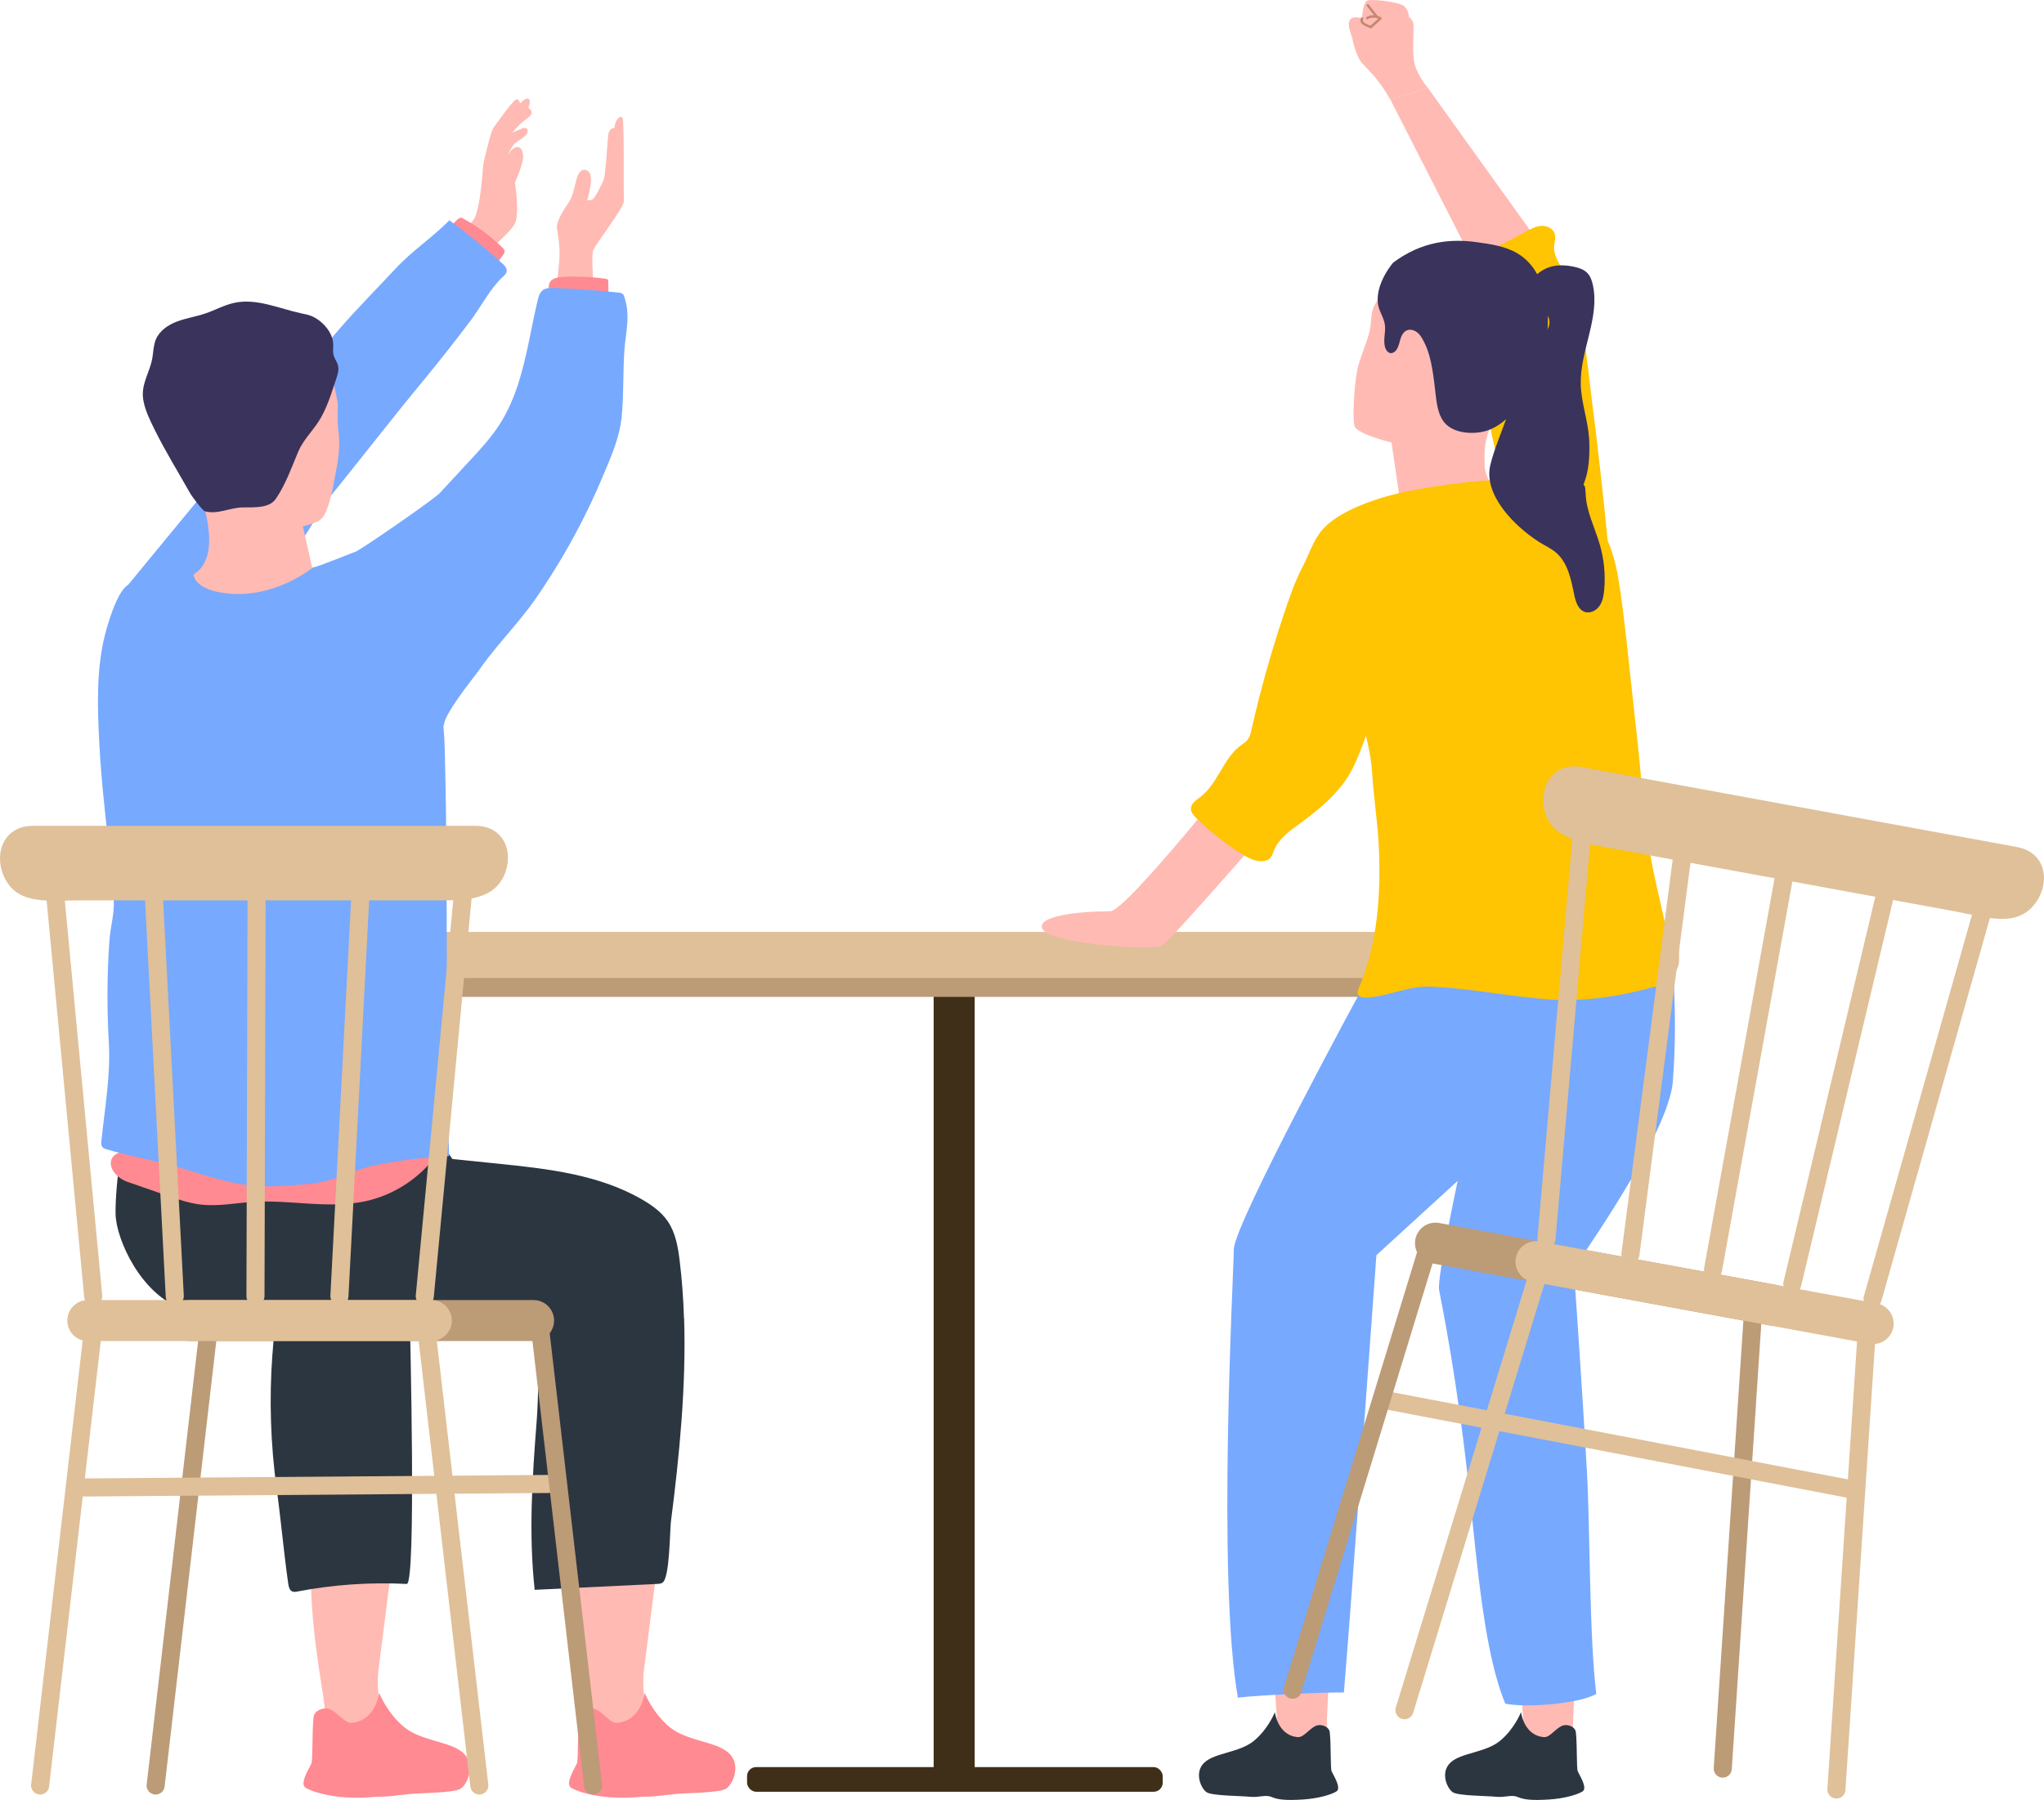
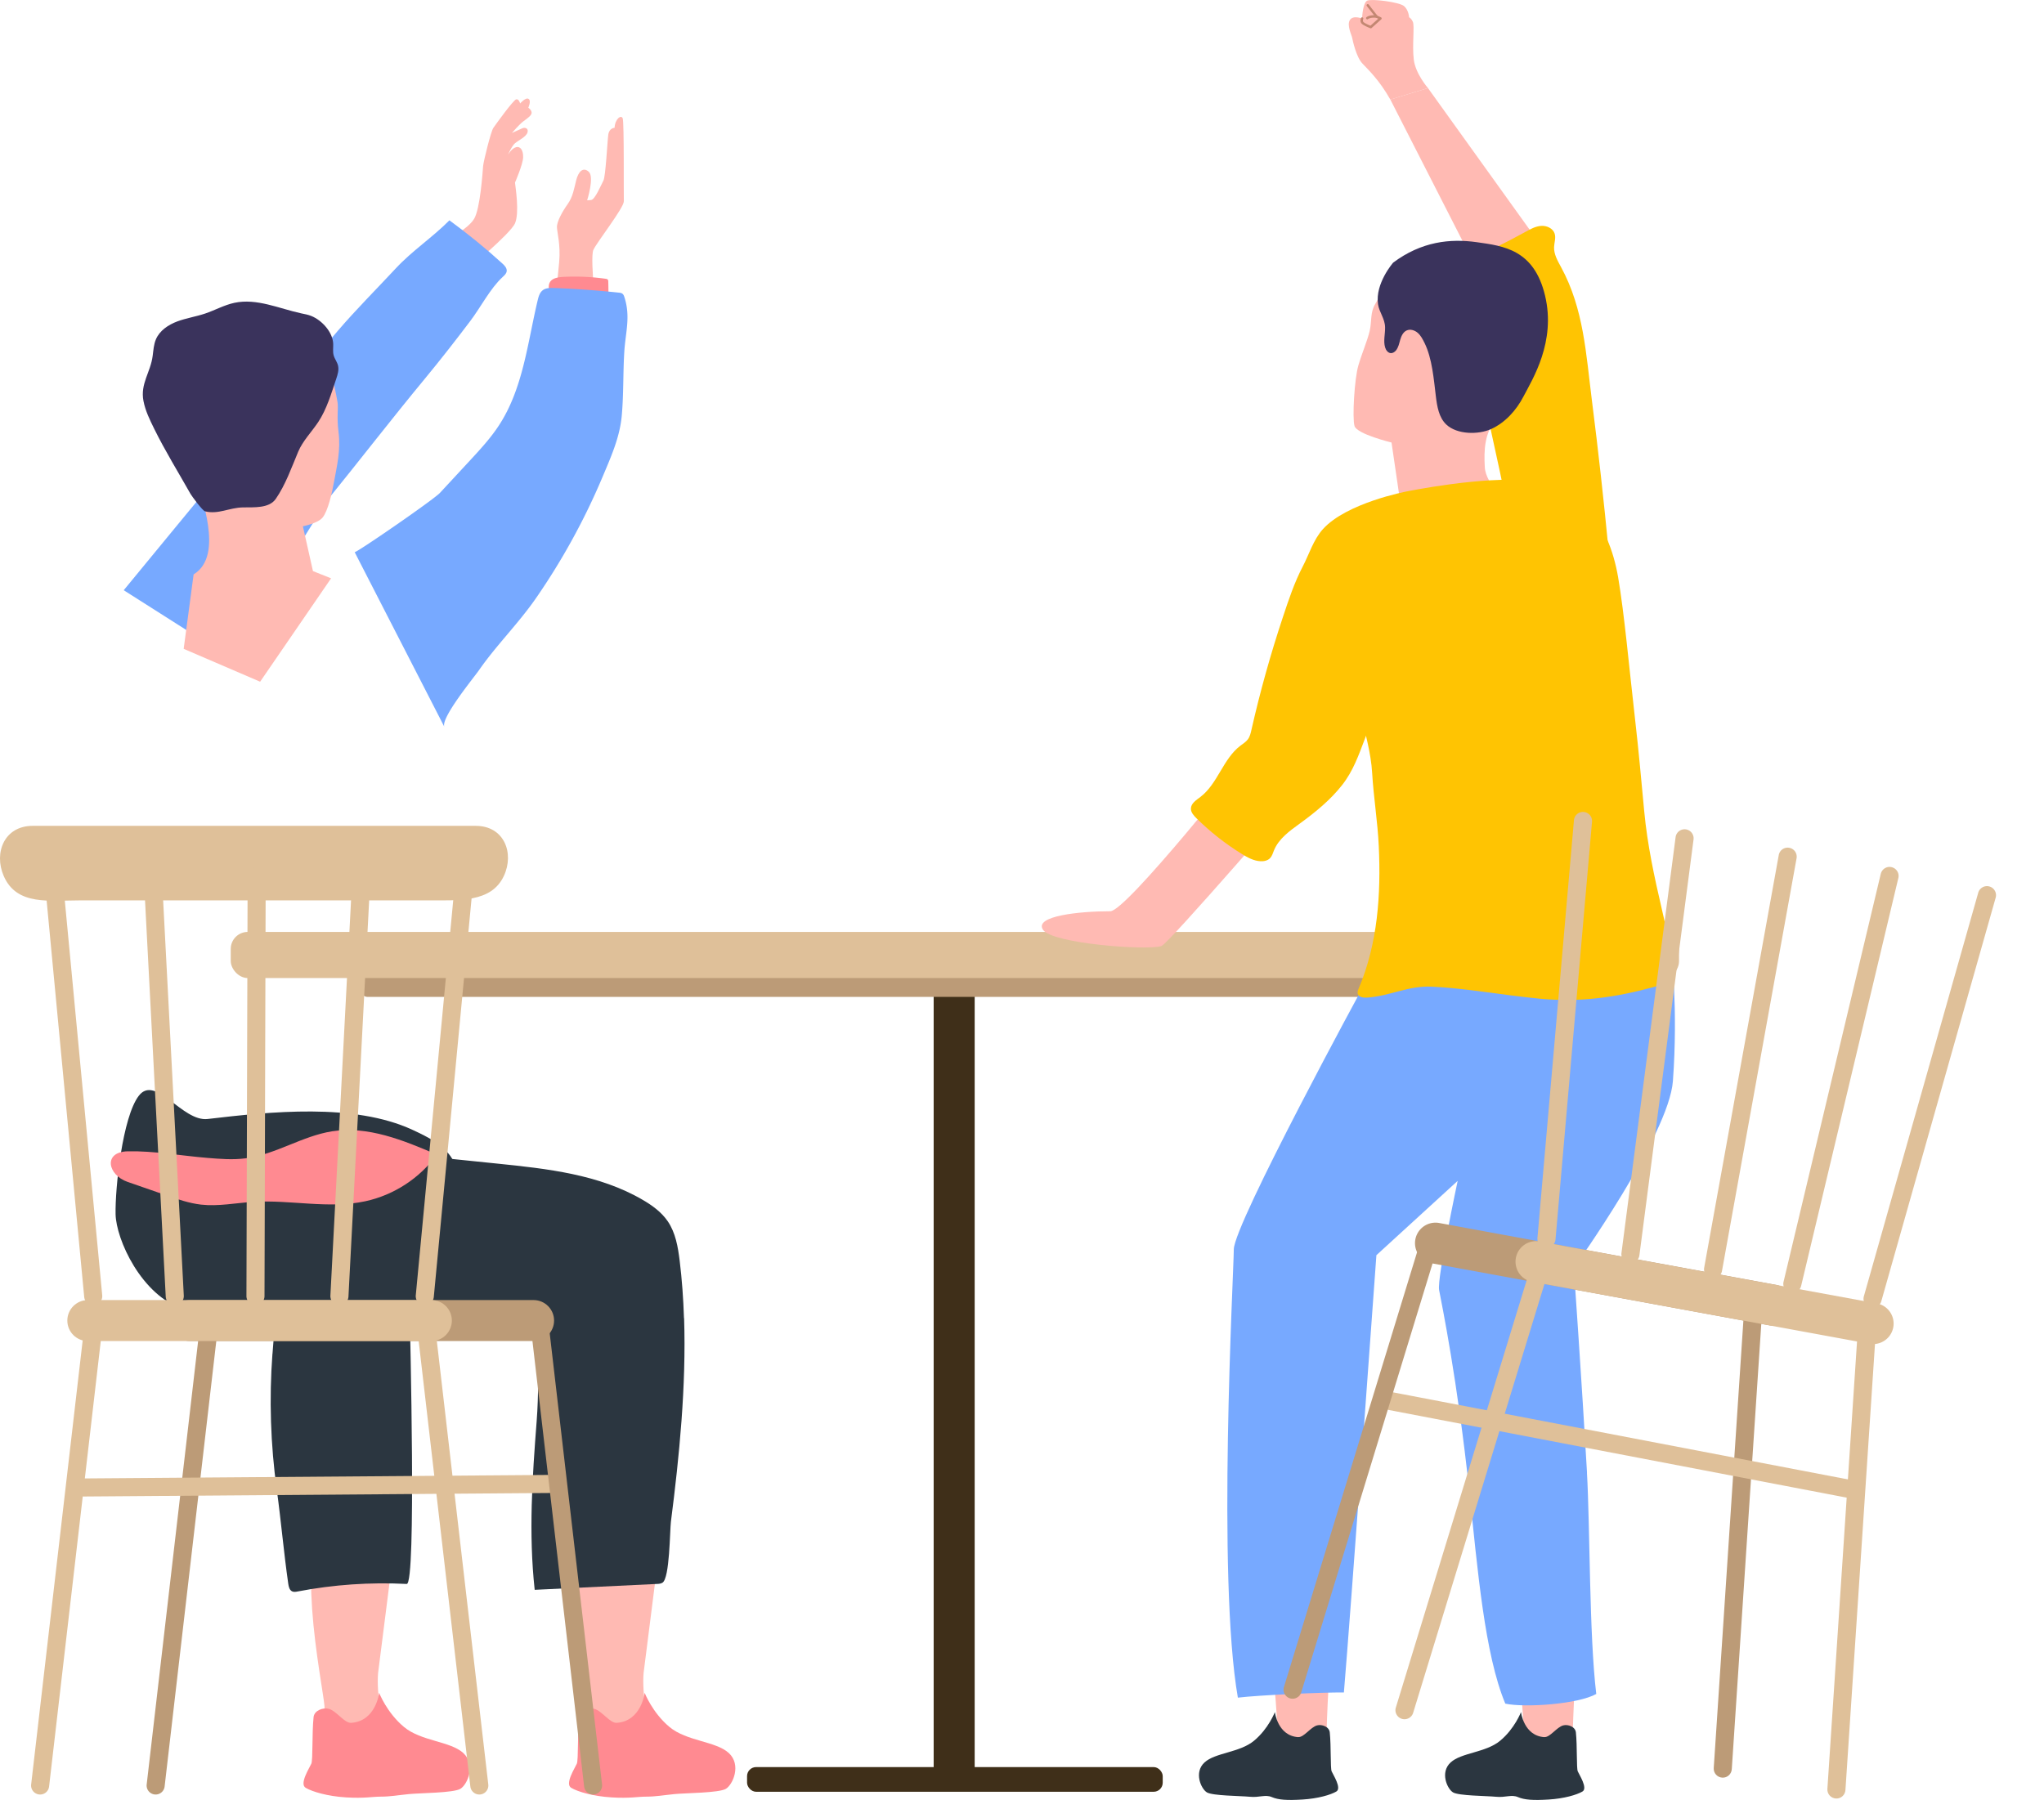
<svg xmlns="http://www.w3.org/2000/svg" id="_レイヤー_2" data-name="レイヤー_2" viewBox="0 0 326.96 287.97">
  <defs>
    <style>.cls-1{fill:#3f2f19}.cls-2{fill:#c38772}.cls-3{fill:#ff8a91}.cls-4{fill:#bc9b77}.cls-5{fill:#ffc402}.cls-6{fill:#ffbab3}.cls-7{fill:#3a335c}.cls-8{fill:#dfc099}.cls-9{fill:#77a9ff}.cls-10{fill:#2b3640}</style>
  </defs>
  <g id="design">
    <path class="cls-1" d="M149.35 150.48h6.56v136.08h-6.56z" />
    <rect class="cls-4" x="57.6" y="152.12" width="190.28" height="7.38" rx="1.19" ry="1.19" />
    <rect class="cls-1" x="119.5" y="282.72" width="66.49" height="3.95" rx="1.45" ry="1.45" />
    <rect class="cls-8" x="36.91" y="149.1" width="231.67" height="7.38" rx="2.72" ry="2.72" />
    <path class="cls-6" d="M242.41 262.85c.96 5.52 1.36 14.59 1.36 14.59l.78 4 6.95-1.65s.17-8.24.75-15.08c-3.45-.02-6.39-2.27-9.84-1.86z" />
    <path class="cls-10" d="M247.04 277.92c.92.06 1.95-1.58 3.01-1.87.76-.21 1.94.21 2.03 1.12.23 2.18.08 5.71.3 6.23s1.65 2.7.75 3.23c-.9.53-2.93 1.13-5.41 1.28-2.48.15-3.86.06-4.91-.39-1.05-.45-1.99.1-3.5-.05-1.51-.15-5.95-.15-6.88-.7-.93-.55-2.12-3.2-.39-4.79 1.72-1.59 5.64-1.56 7.94-3.49 2.31-1.92 3.32-4.57 3.32-4.57s.43 3.79 3.73 4.01z" />
    <path class="cls-6" d="M203.03 262.85c.96 5.52 1.36 14.59 1.36 14.59l.78 4 6.95-1.65s.17-8.24.75-15.08c-3.45-.02-6.39-2.27-9.84-1.86z" />
    <path class="cls-9" d="M253.86 235.61c-.8-13.99-2.11-32.75-2.11-32.75s15.22-21.26 15.85-29.9c.85-11.58-.25-20.8-.25-20.8l-49.14 5.39s-20.82 38.26-20.85 42.34c-.03 4.09-2.7 52.49.65 71.72 3.45-.41 13.51-.86 16.96-.83 1.05-12.29 5.2-69.96 5.2-69.96l13-11.89s-3.32 15.58-2.97 17.46c.44 2.32 2.94 14.45 4.83 32.19 1.34 12.58 2.45 26.07 5.76 33.99 3.16.68 11.68.08 14.55-1.55-1.14-9.42-.99-26.82-1.49-35.41z" />
    <path class="cls-10" d="M207.67 277.92c.92.06 1.95-1.58 3.01-1.87.76-.21 1.94.21 2.03 1.12.23 2.18.08 5.71.3 6.23s1.65 2.7.75 3.23c-.9.53-2.93 1.13-5.41 1.28-2.48.15-3.86.06-4.91-.39-1.05-.45-1.99.1-3.5-.05-1.51-.15-5.95-.15-6.88-.7-.93-.55-2.12-3.2-.39-4.79 1.72-1.59 5.64-1.56 7.94-3.49 2.31-1.92 3.32-4.57 3.32-4.57s.43 3.79 3.73 4.01z" />
    <path class="cls-6" d="M244.8 36.91l-16.38-22.82-6.02 1.83 15.74 30.84 6.66-9.85z" />
    <path class="cls-6" d="M228.42 14.09s-1.99-2.27-2.27-4.55.15-5.41-.15-6.05-.6-.72-.6-.72-.05-1.13-.8-1.79c-.75-.66-5.28-1.22-5.92-.87s-.8 2.48-.8 2.86c0 0-1.43-.59-1.95.23-.53.82.29 2.43.36 2.83.08.4.63 3.06 1.64 4.13s2.7 2.65 4.47 5.77l6.02-1.84z" />
    <path class="cls-2" d="M219.26 4.52s-.05 0-.07-.01c-.19-.07-1.16-.46-1.41-.77-.29-.38-.08-.84-.07-.86.05-.1.16-.14.26-.09.1.05.14.16.09.26 0 0-.12.27.03.46.12.15.7.43 1.13.6l1.25-1.12-.34-.15s-.05-.03-.07-.06L218.64.97a.191.191 0 01.03-.27.19.19 0 01.27.03l1.39 1.78.57.26c.06.03.1.08.11.15.01.06-.01.13-.06.17l-1.56 1.4s-.08.05-.13.05z" />
    <path class="cls-2" d="M218.71 3.09a.18.18 0 01-.15-.07.19.19 0 01.02-.27c.02-.02.52-.42 1.64-.29.11.01.18.11.17.22-.01.11-.11.18-.22.17-.95-.11-1.35.2-1.35.21-.04.03-.08.04-.12.04z" />
    <path class="cls-5" d="M257.32 88.13c-.77-8.04-1.66-16.07-2.68-24.08-.94-7.4-1.29-14.62-4.93-21.31-.55-1.01-1.16-2.06-1.12-3.21.03-.73.32-1.47.09-2.16-.27-.84-1.26-1.29-2.15-1.23-.89.06-1.7.5-2.47.93-3.02 1.68-6.12 3.17-9.22 4.69-1.55.76-3.32 1.81-3.45 3.53-.12 1.47 1.03 2.69 1.85 3.92 1.35 2.04 1.89 4.5 2.4 6.9.61 2.87 8.21 35.79 7.2 36.08 5.09-1.46 9.5-1.76 14.81-.55l-.33-3.52z" />
    <path class="cls-6" d="M203.22 106.84l-3.62 14.41s-19.44 24.54-21.99 24.54c-4.83 0-12.26.74-10.77 2.97 1.49 2.23 16.72 3.34 18.94 2.6 1.18-.39 22.89-25.57 22.89-25.57l2.74-15.29-8.19-3.66zm22.61-65.07c-3.65 2.24-4.98 5.43-5.83 6.84-.86 1.41-.54 2.79-.91 4.36-.37 1.56-1.17 3.36-1.8 5.48-.63 2.12-1 8.41-.62 9.71.39 1.3 5.92 2.64 5.92 2.64l1.35 9.23 17.43.54s-3.7-2.98-3.86-5.82c-.16-2.84-.01-5.34 1.66-7.53 1.67-2.18 6.1-4.54 7.76-13.38 1.66-8.84-2.82-12.12-6.12-13.37-3.3-1.25-11.33-.96-14.98 1.28z" />
    <path class="cls-5" d="M241.58 159.24c1.56.2 3.12.39 4.68.54 6.58.62 12.19-.2 18.48-1.92.46-.13.93-.27 1.28-.59.42-.38.59-.96.7-1.51.69-3.37-.09-6.85-.87-10.2-1.23-5.3-2.33-10.36-2.84-15.77-.46-4.87-.89-9.74-1.45-14.59-.99-8.67-1.72-16.94-2.72-22.82-1.55-9.04-6.41-14.67-14.02-15.47-7.61-.81-19.86 1.73-19.86 1.73s-5.21 12.83-5.62 15.67c-.25 6.24-2.76 13.81-1.59 19.93.62 3.25 1.55 6.15 1.74 9.43.23 3.91.88 7.8 1.06 11.72.36 7.69-.17 15.59-3.21 22.75-.11.26-.23.55-.16.83.14.58.91.68 1.5.64 3.74-.26 6.52-1.93 10.36-1.75 4.2.2 8.36.84 12.54 1.38z" />
    <path class="cls-7" d="M222.83 42.05s-2.89 3.31-2.4 6.62c.19 1.31 1.11 2.29 1.13 3.71.02 1.07-.3 2.16 0 3.19.13.45.46.91.93.93.32.01.61-.19.81-.43.39-.48.51-1.11.68-1.71.17-.59.46-1.22 1.01-1.48.59-.28 1.31-.05 1.8.38s.79 1.03 1.08 1.61c1.22 2.46 1.48 5.83 1.81 8.52.2 1.64.48 3.42 1.69 4.55 1.72 1.6 5.11 1.63 7.14.71 2.26-1.02 4.04-3.01 5.17-5.18 1.49-2.85 5.23-8.77 3.47-16.17-1.76-7.4-6.68-7.95-10.92-8.55-4.24-.6-8.85-.13-13.42 3.3z" />
-     <path class="cls-7" d="M242.04 50.73c.34.51.85.89 1.43 1.07.62-.28 1.07-.83 1.6-1.27.52-.44 1.24-.78 1.88-.54.67.25.97 1.06.89 1.77-.09.71-.47 1.33-.84 1.95-3.1 5.21-5.21 10.94-7.3 16.63-.5 1.36-.99 2.71-1.32 4.12-1.06 4.62 3.63 9.55 7.76 12.22.91.58 1.92 1.02 2.74 1.71 1.91 1.62 2.43 4.3 2.93 6.75.23 1.12.63 2.42 1.72 2.77.86.27 1.82-.23 2.33-.97s.67-1.67.75-2.57c.22-2.43-.02-4.89-.7-7.23-.79-2.73-2.19-5.35-2.27-8.2-.07-2.45-.72-.23.01-2.43.59-1.8.67-4.54.54-6.42-.2-2.88-1.25-5.66-1.33-8.55-.15-5.39 3.08-10.67 1.94-15.93-.15-.71-.4-1.44-.92-1.96s-1.24-.78-1.96-.94c-2.88-.64-5.05-.13-6.89 2.03-1.41 1.65-2.7 3.23-3.41 5.32l.41.67z" />
    <path class="cls-5" d="M224.95 78.64s-9.53 1.81-13.32 6c-1.54 1.7-2.2 4-3.24 5.99-1.34 2.57-2.25 5.31-3.17 8.08-1.97 5.92-3.65 11.93-5.03 18.02-.12.55-.25 1.12-.59 1.57-.31.42-.78.69-1.19 1.01-2.78 2.11-3.62 6.09-6.4 8.2-.66.5-1.49 1.02-1.51 1.84-.02.61.44 1.12.87 1.55 2.2 2.18 4.64 4.1 7.28 5.73.92.57 1.91 1.11 2.99 1.16.55.03 1.15-.1 1.53-.5.31-.33.44-.79.61-1.22.76-1.89 2.53-3.14 4.18-4.34 2.45-1.78 4.84-3.73 6.72-6.12 1.77-2.24 2.66-4.81 3.66-7.44 1.89-4.96 3.79-9.93 5.68-14.89l2.28-5.97-1.31-18.68z" />
    <path class="cls-4" d="M280.63 206.18c.8.04 1.42.71 1.38 1.51l-4.99 75.34c-.04.8-.71 1.42-1.51 1.38-.8-.04-1.42-.71-1.38-1.51l4.99-75.34c.04-.8.71-1.42 1.51-1.38z" />
    <path class="cls-8" d="M219.81 223.63c-.16.78.5 1.58 1.47 1.79l74.01 14.17c.98.2 1.9-.26 2.07-1.05.16-.78-.5-1.58-1.47-1.79l-74.01-14.17c-.98-.2-1.9.26-2.07 1.05z" />
    <path class="cls-4" d="M283.01 212.04l-54.04-9.93a3.28 3.28 0 011.19-6.45l54.04 9.93a3.28 3.28 0 01-1.19 6.45z" />
-     <path class="cls-8" d="M258.58 135.87l54.13 9.94c5.13.94 10.13 2.8 13.06-1.58 2.26-3.37 1.34-7.9-3.12-8.71l-69.7-12.8c-4.46-.82-6.89 3.15-5.87 7.06 1.19 4.6 6.38 5.15 11.51 6.09z" />
    <path class="cls-8" d="M253.34 129.91c-.8-.07-1.5.52-1.57 1.32l-5.84 66.83c-.07.8.52 1.5 1.32 1.57.8.07 1.5-.52 1.57-1.32l5.84-66.83c.07-.8-.52-1.5-1.32-1.57zm16.31 2.78c-.79-.1-1.52.46-1.62 1.25l-8.66 66.53c-.1.79.46 1.52 1.25 1.62.79.1 1.52-.46 1.62-1.25l8.66-66.53c.1-.79-.46-1.52-1.25-1.62zm48.58 9.14a1.45 1.45 0 011 1.79l-18.29 64.55a1.45 1.45 0 11-2.79-.79l18.29-64.55a1.45 1.45 0 011.79-1zm-15.64-3.09c.78.19 1.26.97 1.07 1.74l-15.55 65.26c-.19.78-.97 1.26-1.74 1.07-.78-.19-1.26-.97-1.07-1.74l15.55-65.26c.19-.78.97-1.26 1.74-1.07zm-16.38-3.1c-.79-.14-1.54.38-1.68 1.17l-11.93 66.02c-.14.79.38 1.54 1.17 1.68.79.14 1.54-.38 1.68-1.17l11.93-66.02c.14-.79-.38-1.54-1.17-1.68zm-38.99 64.4c-.76-.25-1.58.16-1.83.92l-22.1 72.2a1.448 1.448 0 102.75.91l22.1-72.2c.25-.76-.16-1.58-.92-1.83z" />
    <path class="cls-4" d="M229.32 196.76c-.76-.25-1.58.16-1.83.92l-22.1 72.2a1.448 1.448 0 102.75.91l22.1-72.2c.25-.76-.16-1.58-.92-1.83z" />
    <path class="cls-8" d="M298.81 209.52c.8.04 1.42.71 1.38 1.51l-4.99 75.34c-.04.8-.71 1.42-1.51 1.38-.8-.04-1.42-.71-1.38-1.51l4.99-75.34c.04-.8.71-1.42 1.51-1.38z" />
    <path class="cls-8" d="M299.09 215l-54.04-9.93a3.28 3.28 0 011.19-6.45l54.04 9.93a3.28 3.28 0 01-1.19 6.45z" />
    <path class="cls-6" d="M92.4 244.37s-.47 6.36 0 13.11c.47 6.75 1.86 13.9 1.97 15.45.2 3.1-.2 6.15-.2 6.15l10.23-.07c-.79-2.57-1.73-8.11-1.45-11.34l3.08-24.29-13.62.99z" />
    <path class="cls-3" d="M98.66 275.64c-1.1.08-2.33-1.89-3.6-2.24-.9-.25-2.32.25-2.43 1.33-.27 2.6-.09 6.82-.36 7.45-.27.63-1.97 3.23-.9 3.86s3.5 1.35 6.46 1.53c2.96.18 4.16-.12 5.53-.12 1.54 0 2.72-.23 4.53-.41 1.81-.18 7.11-.18 8.22-.84 1.11-.66 2.53-3.83.47-5.73-2.06-1.9-6.74-1.87-9.49-4.17s-3.97-5.46-3.97-5.46-.51 4.53-4.46 4.8z" />
    <path class="cls-6" d="M49.93 244.37s-.47 6.36 0 13.11c.47 6.75 1.86 13.9 1.97 15.45.2 3.1-.2 6.15-.2 6.15l10.23-.07c-.79-2.57-1.73-8.11-1.45-11.34l3.08-24.29-13.62.99z" />
    <path class="cls-3" d="M56.19 275.64c-1.1.08-2.33-1.89-3.6-2.24-.9-.25-2.32.25-2.43 1.33-.27 2.6-.09 6.82-.36 7.45-.27.63-1.97 3.23-.9 3.86 1.08.63 3.5 1.35 6.46 1.53 2.96.18 4.16-.12 5.53-.12 1.54 0 2.72-.23 4.53-.41 1.81-.18 7.11-.18 8.22-.84 1.11-.66 2.53-3.83.47-5.73-2.06-1.9-6.74-1.87-9.49-4.17-2.76-2.3-3.97-5.46-3.97-5.46s-.51 4.53-4.46 4.8z" />
    <path class="cls-10" d="M60.87 209.59c3.72-.56 9.11 2.29 11.6-1.58 2.31-3.59 1.08-12.24 1.12-16.51.02-2.09-.16-4.27-1.23-6.06-1.38-2.31-3.97-3.56-6.41-4.69-9.35-4.31-22.7-2.9-32.73-1.72-4.07.49-8.34-7.21-11.02-3.71-2.61 3.4-3.8 14.83-3.71 18.94.08 4.01 4.09 13 10.9 15.23 6.63 2.17 14.51 1.07 21.33.64 3.46-.22 6.95-.06 10.16-.54z" />
    <path class="cls-10" d="M43.58 216.59c-.54 7.24-.3 14.54.69 21.73.69 5.02 1.12 10.05 1.84 15.07.07.47.19 1.02.63 1.22.27.13.59.07.89.01 5.73-1.1 11.6-1.5 17.43-1.2 1.56.08.52-40.51.47-43.86-.06-3.63-.09-7.35-.84-10.92-.57-2.7-2.57-4.78-2.38-7.57-2.72-.04-5.59.57-8.23 1.22-1.51.37-3.05.84-4.21 1.87-.84.75-1.42 1.74-1.94 2.74-3.26 6.24-3.82 12.76-4.34 19.68z" />
    <path class="cls-10" d="M109.43 210.9c.35 10.84-.76 22.08-2.11 32.56-.18 1.43-.18 9.04-1.35 9.76-.27.17-.59.19-.91.2-6.51.31-13.02.63-19.53.94-.99-9.14-.38-17.94.32-27.05.31-3.99.22-8.07.26-12.07 0-.65.54-4.69-.04-5.13-.34-.26-.81-.24-1.24-.2-1.39.12-11.54 1.88-12.26.66-2.68-4.51-3.52 1.96-2.63-2.82.73-3.92.81-7.24.43-11.13-2.43.84-5.36.24-6.76-2.1-.88-1.47-.99-3.29-.82-5 .09-.87.25-1.77.72-2.51 1.32-2.06 4.28-2.05 6.71-1.8 3.09.32 6.17.63 9.26.95 8.04.82 16.36 1.73 23.33 5.81 1.53.89 3 1.96 4 3.42 1.25 1.83 1.64 4.1 1.91 6.31.37 3.02.59 6.09.69 9.2z" />
    <path class="cls-6" d="M74.43 43.38s7.23-5.95 7.96-7.67c.72-1.73.07-5.71-.01-6.5 0 0 1.26-2.89 1.3-4.01.04-1.12-.41-1.84-1.13-1.65-.71.19-1.29 1.2-1.29 1.2s.6-1.39 1.12-1.83c.52-.44 1.8-1.04 2-1.73.2-.69-.42-.84-.82-.67-.4.17-1.67.75-1.67.75s1.21-1.41 1.85-1.88 1.34-.94 1.3-1.39-.53-.77-.53-.77.51-1.11.04-1.41c-.46-.3-1.35.73-1.35.73s-.18-.74-.62-.66c-.45.08-3.29 4.03-3.67 4.58s-1.55 5.26-1.63 6.09c-.07.83-.45 6.84-1.45 8.47-1 1.63-4.46 3.46-4.46 3.46l3.07 4.91zm21.23 9.55s-1.38-11.62-.74-12.96c.64-1.34 4.91-6.76 4.87-7.78-.04-1.02.06-12.61-.18-13.25s-1.24.08-1.3 1.51c0 0-.86 0-1.01 1.11-.15 1.11-.42 6.68-.78 7.34-.36.66-1.34 3.05-1.97 3.1l-.63.05s1.19-3.73.26-4.57-1.67.01-2.01 1.35c-.34 1.34-.52 2.64-1.37 3.83-.85 1.19-1.75 2.82-1.71 3.71.04.89.59 2.78.36 5.51-.24 2.73-.81 8.12-.81 8.12l7.02 2.93z" />
-     <path class="cls-3" d="M73.61 34.85c.16-.05.33.03.48.11 2.29 1.25 4.4 2.82 6.27 4.64.16.15.32.32.35.54.04.26-.12.51-.28.72-.46.65-.93 1.3-1.39 1.95-.03.04-.06.09-.11.1-.07.02-.14-.02-.19-.06-1.98-1.29-3.98-2.57-5.93-3.91-.79-.55-1.4-.99-1.04-2.02.2-.56 1.28-1.9 1.85-2.08z" />
    <path class="cls-9" d="M52.29 80.1l-15.6 25.07-16.9-10.74S36.01 74.7 37.08 73.46c5.8-6.73 11.18-13.81 16.97-20.55 2.96-3.45 6.16-6.64 9.25-9.96 2.65-2.85 5.83-4.92 8.59-7.7 2.94 2.15 5.77 4.45 8.46 6.9.37.33.77.76.7 1.25-.05.39-.38.67-.66.93-1.99 1.84-3.5 4.84-5.17 7.04-2.36 3.12-4.76 6.2-7.25 9.21-5.35 6.47-10.4 13.03-15.67 19.52z" />
    <path class="cls-6" d="M48.45 84.2s2.35-.45 3.13-1.37c.88-1.04 1.54-3.98 1.88-5.89.41-2.31 1.07-4.86.69-7.83-.31-2.43 0-3.79-.16-4.77-.15-.98-.83-4.11-1.14-5.41-.31-1.31-.55-3.11-1.39-4.94s-4.02-3.9-8.36-4.63-12.12 1.38-15.04 3.53c-2.93 2.15-3.58 2.25-3.66 7.14-.07 4.89 1.96 8.16 3.05 9.46 1.09 1.3 4.08 5.48 4.22 7.49.14 2.01 4.37 11.85-.7 14.92l-1.59 11.91 12.23 5.26 11.35-16.54-2.9-1.16-1.61-7.17z" />
    <path class="cls-7" d="M47.7 72.27c.72-1.72 2.17-3.19 3.2-4.74 1.37-2.06 2.1-4.6 2.89-6.94.23-.68.45-1.41.28-2.11-.14-.58-.55-1.07-.7-1.64-.16-.59-.05-1.21-.07-1.81-.06-1.88-1.79-3.78-3.49-4.47-.51-.21-1.06-.31-1.6-.42-3.57-.77-7.14-2.46-10.72-1.69-1.63.35-3.11 1.19-4.69 1.72-1.46.49-2.99.72-4.43 1.25-1.44.54-2.83 1.46-3.43 2.87-.35.83-.4 1.75-.52 2.65-.33 2.62-2.01 4.45-1.47 7.22.3 1.56 1.01 3.01 1.71 4.43 1.75 3.56 3.87 6.98 5.82 10.44.19.33 1.91 2.68 2.32 2.78 2.14.53 3.88-.6 6.08-.63 1.72-.03 4.17.18 5.23-1.36 1.57-2.27 2.52-5.01 3.59-7.55z" />
    <path class="cls-3" d="M20.42 189.1c2.06.71 4.11 1.43 6.17 2.14 1.82.63 3.66 1.27 5.57 1.49 2.77.31 5.55-.27 8.33-.44 5.99-.37 12.08 1.17 17.95-.1 4.55-.98 8.71-3.69 11.44-7.46-5.33-2.29-11.02-4.63-16.76-3.73-4.78.75-9.02 3.7-13.82 4.32-2.04.27-4.12.1-6.17-.07-4.16-.34-8.54-1.14-12.71-1.05-3.94.09-3.23 3.78 0 4.9z" />
-     <path class="cls-9" d="M71.49 159.09c-.06-14.26.01-24.62-.34-38.88-.13-5.46-.84-11.09-3.15-16.1-.94-2.04-8.76-15.29-11.26-15.79-.06-.01-5.87 2.37-6.69 2.48 0 0-6.07 5.01-13.74 4.14-6.11-.69-5.35-3.61-5.35-3.61-5.77 1.58-10.06 2.13-10.07 2.13-2.03.26-3.86 7.1-4.2 8.52-1.31 5.48-1.09 11.44-.8 17.04.29 5.6.94 11.17 1.53 16.75.28 2.71.59 5.42.77 8.14.15 2.28-.51 4.2-.68 6.47-.4 5.43-.41 11.05-.1 16.49.3 5.17-.65 10.46-1.19 15.63-.04.35-.06.74.15 1.01.18.23.47.32.75.4 4.07 1.18 8.29 1.87 12.32 3.11 4.09 1.26 8.05 2.62 12.38 2.77 2.71.09 5.43-.17 8.13-.43 3.51-.34 6.65-2.25 10.1-2.94 3.88-.78 7.83-1.26 11.78-1.44-.24-8.63-.32-17.27-.36-25.9z" />
    <path class="cls-3" d="M96.88 44.6c.12.02.24.04.32.12.09.09.1.23.1.36.03 1.09.04 2.18 0 3.27 0-.61-8.86.49-9.41-1.68-.58-2.26 1.29-2.36 2.95-2.4a35.7 35.7 0 016.03.33z" />
    <path class="cls-9" d="M56.74 88.33c.12.23 12.63-8.38 13.64-9.48 1.56-1.68 3.12-3.37 4.68-5.05 1.69-1.83 3.39-3.66 4.75-5.74 3.87-5.91 4.58-13.23 6.19-19.98.14-.59.31-1.23.78-1.61.51-.42 1.24-.42 1.9-.39 3.45.13 6.89.38 10.32.74.18.02.37.04.53.15.2.13.29.37.36.6.99 3.09.18 5.57-.02 8.61-.22 3.46-.1 6.94-.42 10.4-.32 3.41-1.73 6.55-3.06 9.71a107.24 107.24 0 01-10.7 19.48c-2.78 4-6.3 7.47-9.06 11.44-.83 1.2-6.23 7.75-5.54 9.1-.05-.1-14.36-27.97-14.36-27.98z" />
    <path class="cls-4" d="M33.8 209.22c-.79-.11-1.52.44-1.63 1.23l-8.7 75a1.444 1.444 0 102.86.4l8.7-75c.11-.79-.44-1.52-1.23-1.63z" />
    <path class="cls-8" d="M90.47 237.37c.02.8-.77 1.47-1.77 1.49l-75.35.57c-1 .02-1.82-.6-1.84-1.4-.02-.8.77-1.47 1.77-1.49l75.35-.57c1-.02 1.82.6 1.84 1.4z" />
    <path class="cls-4" d="M30.4 214.56h54.95c1.81 0 3.28-1.47 3.28-3.28 0-1.81-1.47-3.28-3.28-3.28H30.4c-1.81 0-3.28 1.47-3.28 3.28 0 1.81 1.47 3.28 3.28 3.28z" />
    <path class="cls-8" d="M68.18 144.05H13.15c-5.22 0-10.47.92-12.56-3.91-1.61-3.72.11-8.01 4.64-8.01H76.1c4.54 0 6.21 4.35 4.5 8.01-2 4.31-7.2 3.91-12.42 3.91z" />
    <path class="cls-8" d="M74.42 139.14c.8.08 1.38.78 1.3 1.58l-6.33 66.79c-.08.8-.78 1.38-1.58 1.3a1.44 1.44 0 01-1.3-1.58l6.33-66.79c.08-.8.78-1.38 1.58-1.3zm-16.55-.22c.8.04 1.41.72 1.37 1.52l-3.5 67c-.04.8-.72 1.41-1.52 1.37-.8-.04-1.41-.72-1.37-1.52l3.5-67c.04-.8.72-1.41 1.52-1.37zm-49.43.22c-.8.08-1.38.78-1.3 1.58l6.33 66.79c.08.8.78 1.38 1.58 1.3.8-.08 1.38-.78 1.3-1.58l-6.33-66.79a1.44 1.44 0 00-1.58-1.3zm15.94-.22c-.8.04-1.41.72-1.37 1.52l3.5 67c.04.8.72 1.41 1.52 1.37.8-.04 1.41-.72 1.37-1.52l-3.5-67c-.04-.8-.72-1.41-1.52-1.37zm16.68-.09c.8 0 1.44.65 1.44 1.45l-.19 67.09c0 .8-.65 1.44-1.45 1.44-.8 0-1.44-.65-1.44-1.45l.19-67.09c0-.8.65-1.44 1.45-1.44zm26.71 70.39c.79-.11 1.52.44 1.63 1.23l8.7 75a1.444 1.444 0 11-2.86.4l-8.7-75c-.11-.79.44-1.52 1.23-1.63z" />
    <path class="cls-4" d="M85.97 209.22c.79-.11 1.52.44 1.63 1.23l8.7 75a1.444 1.444 0 11-2.86.4l-8.7-75c-.11-.79.44-1.52 1.23-1.63z" />
    <path class="cls-8" d="M15.32 209.22c-.79-.11-1.52.44-1.63 1.23l-8.7 75a1.444 1.444 0 102.86.4l8.7-75c.11-.79-.44-1.52-1.23-1.63z" />
    <path class="cls-8" d="M14.05 214.56H69c1.81 0 3.28-1.47 3.28-3.28 0-1.81-1.47-3.28-3.28-3.28H14.05c-1.81 0-3.28 1.47-3.28 3.28 0 1.81 1.47 3.28 3.28 3.28z" />
  </g>
</svg>